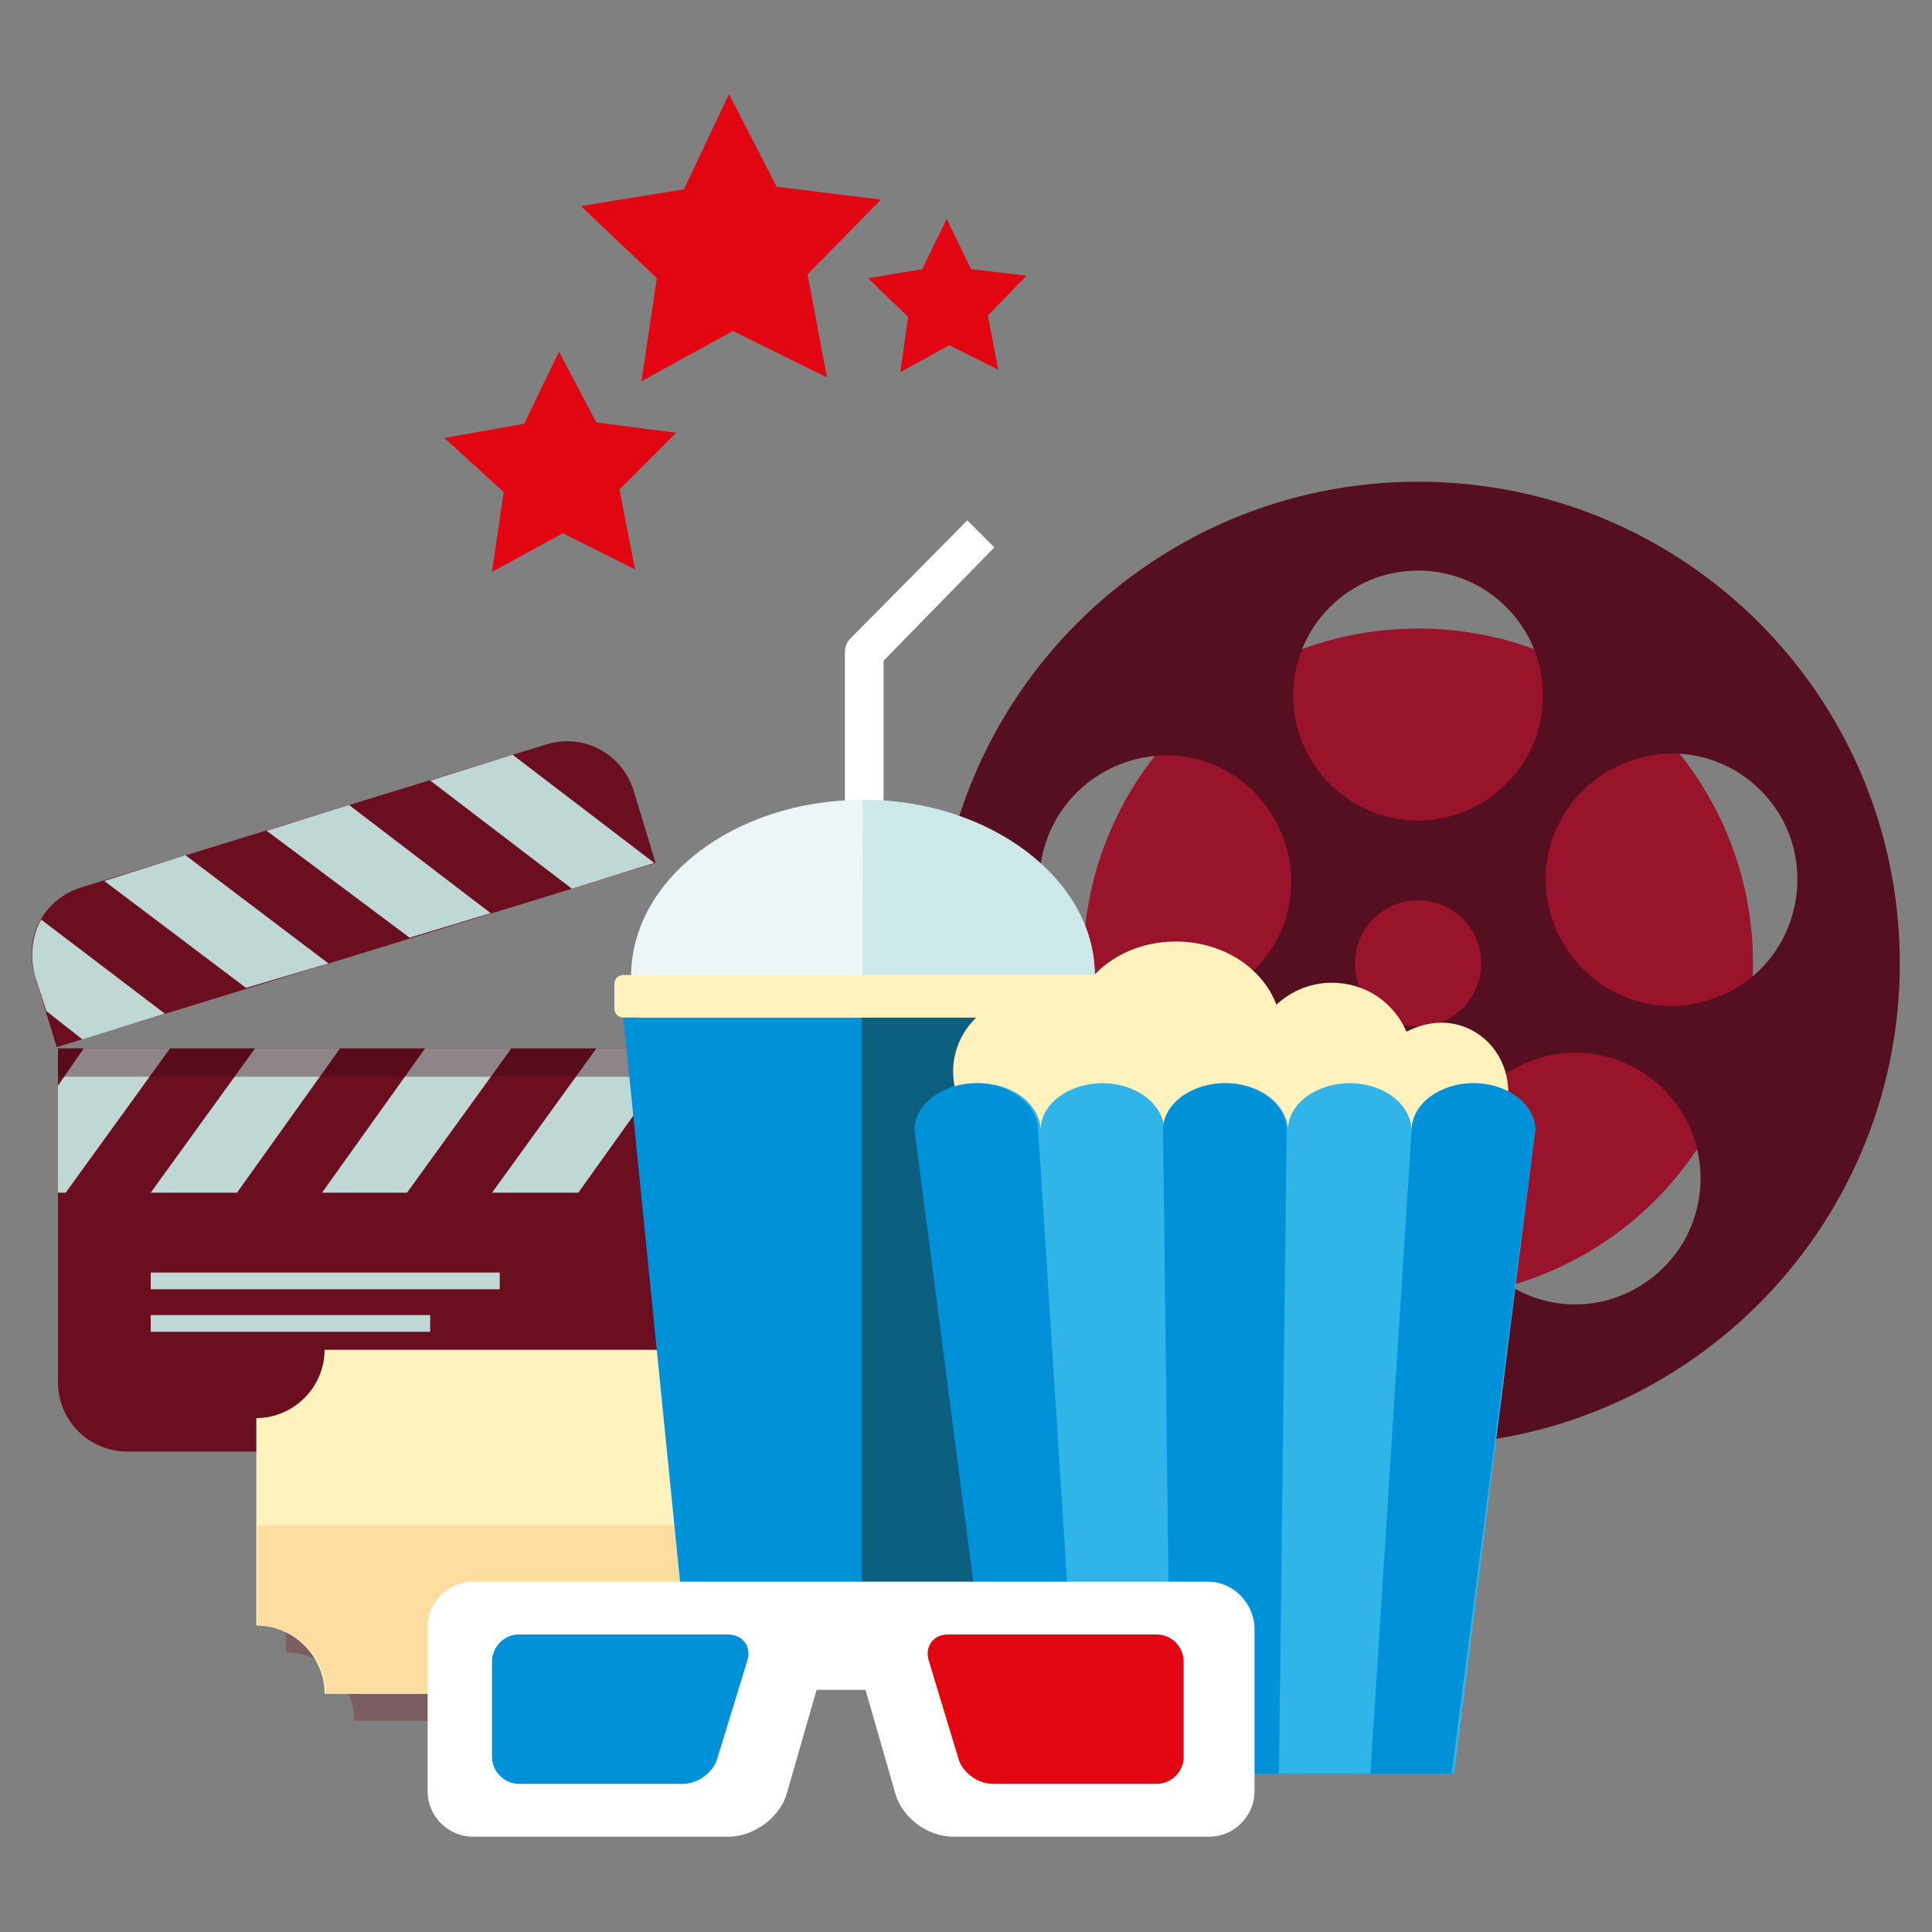
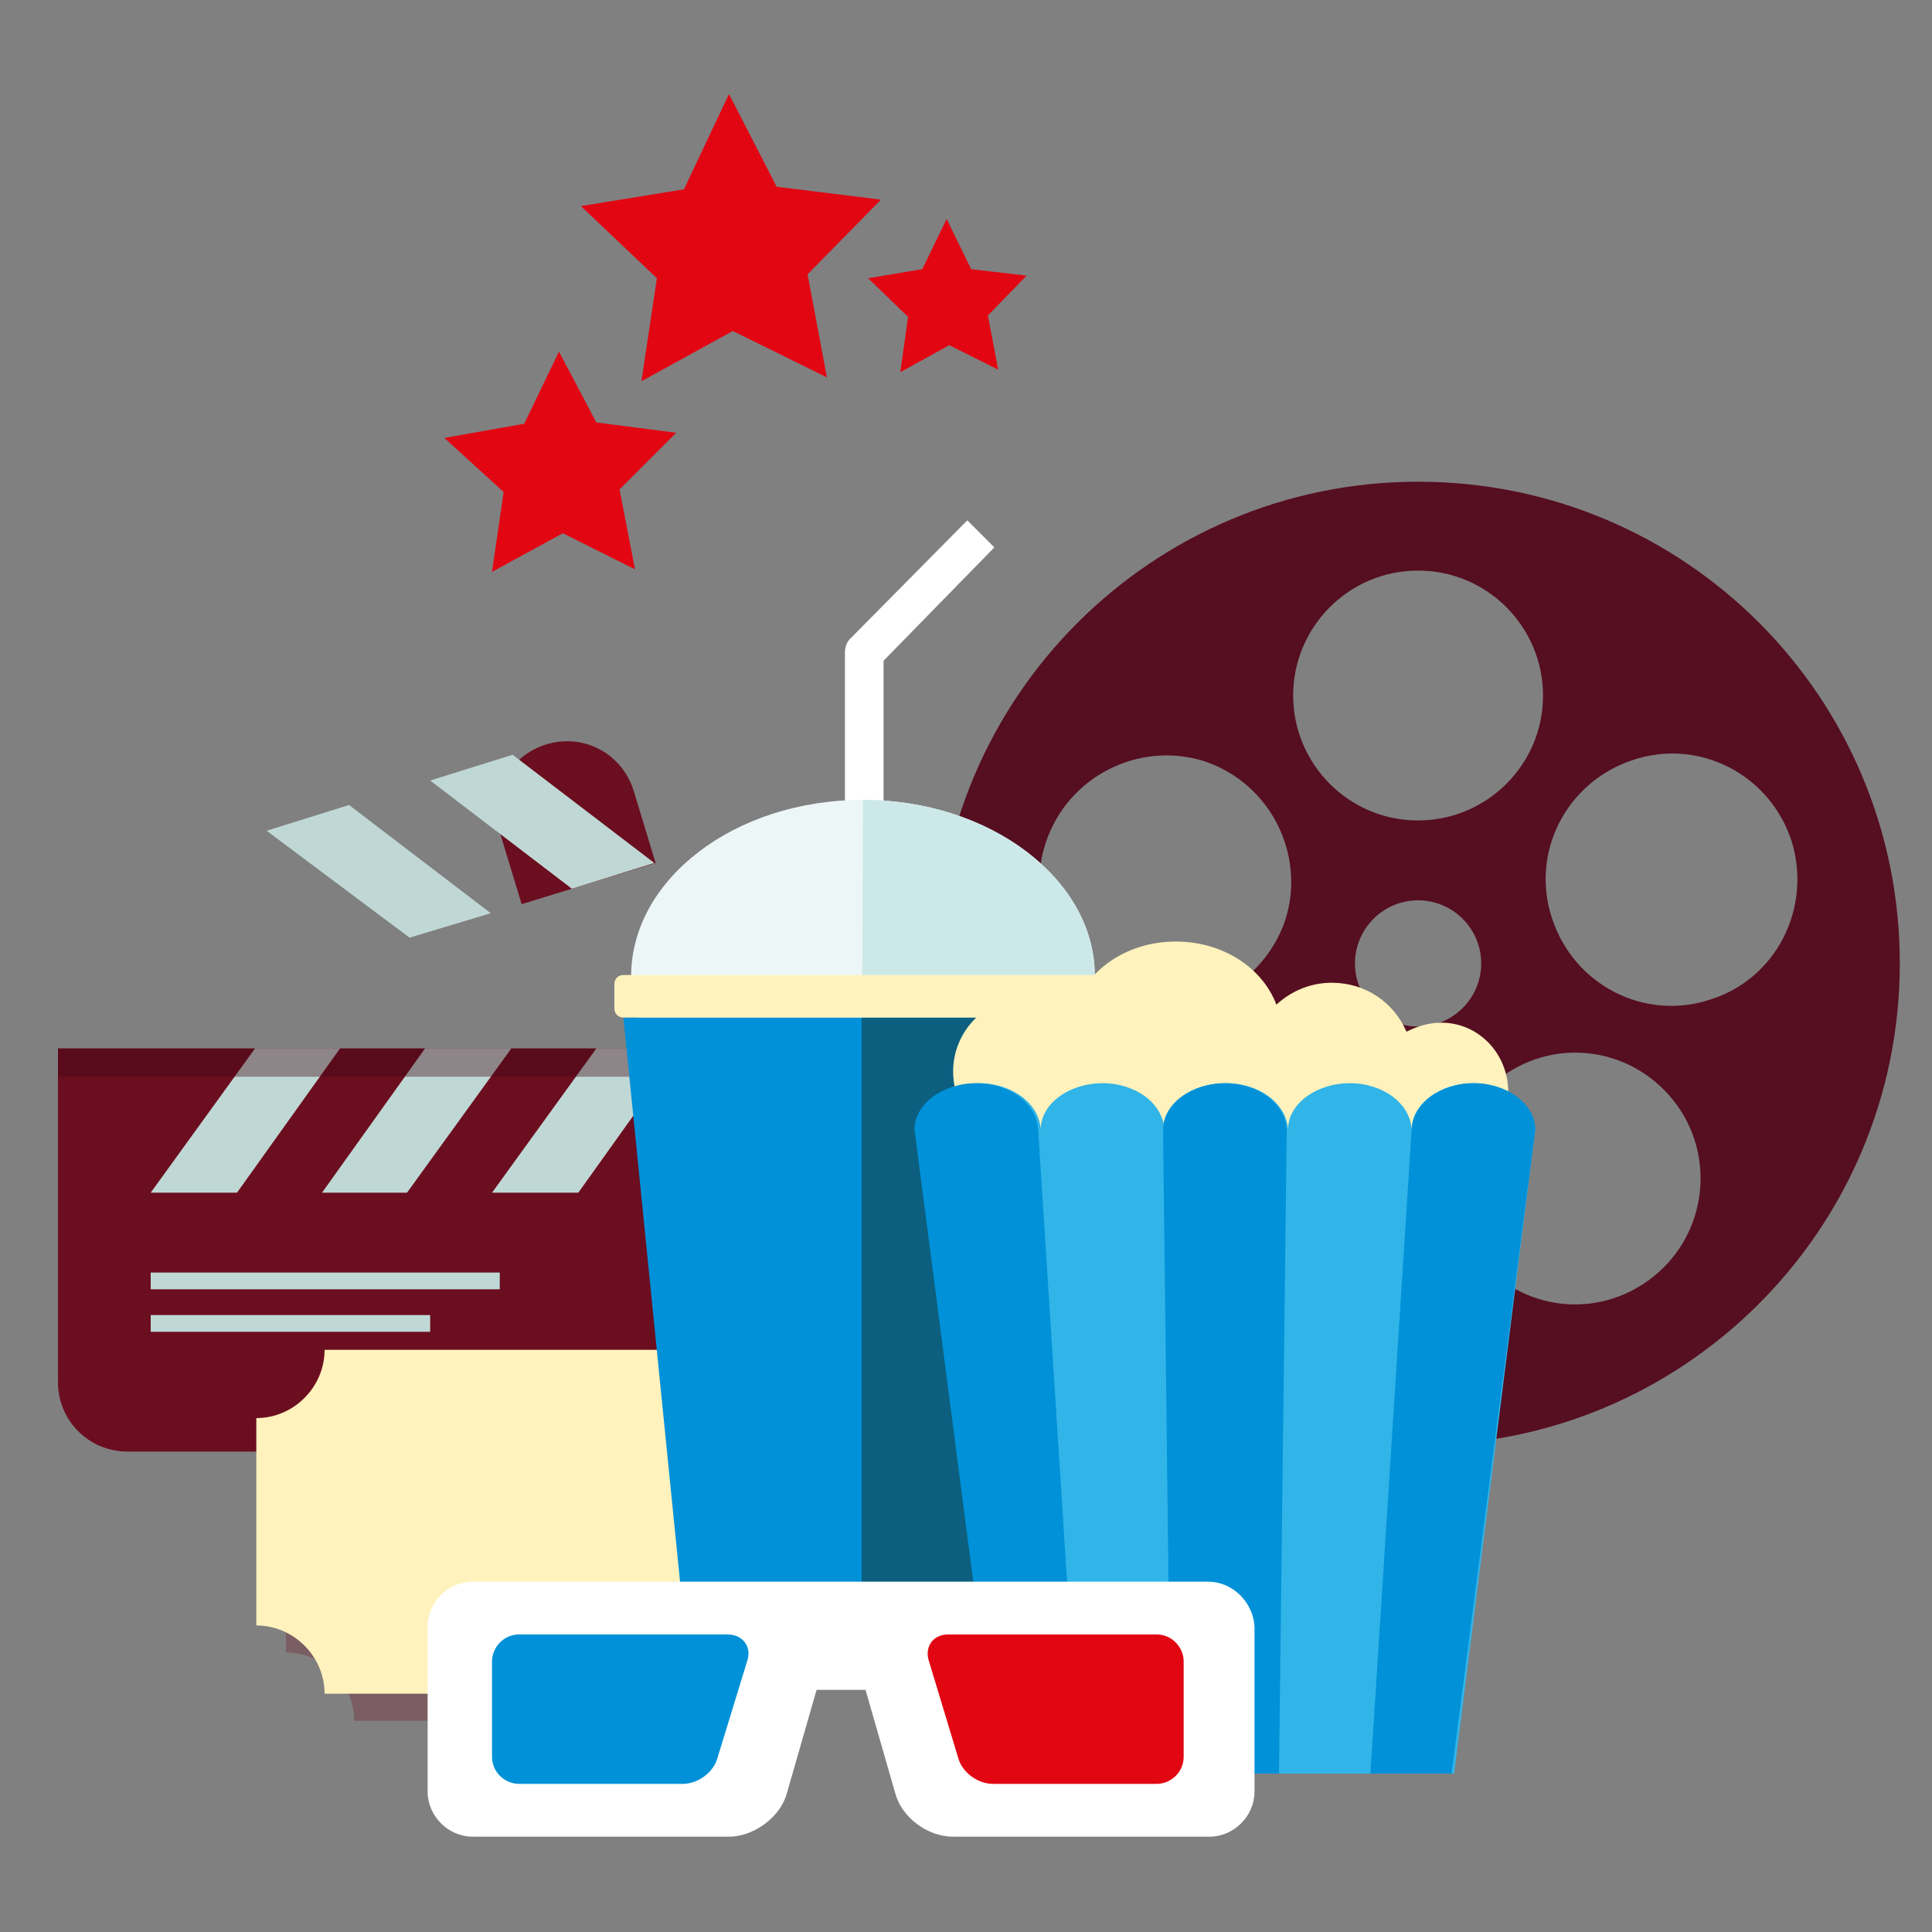
<svg xmlns="http://www.w3.org/2000/svg" version="1.1" id="Layer_1" x="0px" y="0px" viewBox="0 0 150 150" style="enable-background:new 0 0 150 150;" xml:space="preserve">
  <rect x="0" y="0" width="150" height="150" fill="#808080" stroke="none" />
  <style type="text/css">
	.st0{fill:#99142B;}
	.st1{fill:#560E21;}
	.st2{fill:#6B0E20;}
	.st3{fill:#C0D8D5;}
	.st4{opacity:0.4;fill:#420816;}
	.st5{opacity:0.3;fill:#6B0E20;}
	.st6{fill:#FFF2BD;}
	.st7{fill:#FFDC9F;}
	.st8{display:none;fill:#E59A48;}
	.st9{fill:#FFFFFF;}
	.st10{fill:#EDF6F7;}
	.st11{fill:#CDE8E8;}
	.st12{fill:#0091D8;}
	.st13{fill:#0D5F7F;}
	.st14{fill:#31B4E8;}
	.st15{fill:#E20613;}
</style>
  <g>
    <g>
-       <path class="st0" d="M136.1,74.8c0,14.4-11.6,26-26,26c-14.4,0-26-11.6-26-26c0-14.4,11.6-26,26-26    C124.5,48.8,136.1,60.4,136.1,74.8z" />
      <path class="st1" d="M110.1,37.4c-20.6,0-37.4,16.7-37.4,37.4c0,20.6,16.7,37.4,37.4,37.4c20.6,0,37.4-16.7,37.4-37.4    C147.5,54.1,130.8,37.4,110.1,37.4z M110.1,44.3c5.4,0,9.7,4.4,9.7,9.7c0,5.4-4.4,9.7-9.7,9.7c-5.4,0-9.7-4.4-9.7-9.7    C100.4,48.7,104.7,44.3,110.1,44.3z M81.2,65.4c1.7-5.1,7.2-7.9,12.3-6.3c5.1,1.7,7.9,7.2,6.3,12.3c-1.7,5.1-7.2,7.9-12.3,6.3    C82.3,76,79.5,70.5,81.2,65.4z M105.9,97.2c-3.2,4.4-9.3,5.3-13.6,2.2c-4.4-3.2-5.3-9.3-2.2-13.6c3.2-4.4,9.3-5.3,13.6-2.2    C108.1,86.8,109,92.9,105.9,97.2z M105.2,74.8c0-2.7,2.2-4.9,4.9-4.9c2.7,0,4.9,2.2,4.9,4.9c0,2.7-2.2,4.9-4.9,4.9    C107.4,79.7,105.2,77.5,105.2,74.8z M128,99.4c-4.4,3.2-10.4,2.2-13.6-2.2c-3.2-4.4-2.2-10.4,2.2-13.6c4.4-3.2,10.4-2.2,13.6,2.2    C133.3,90.1,132.4,96.2,128,99.4z M132.8,77.6c-5.1,1.7-10.6-1.1-12.3-6.3c-1.7-5.1,1.1-10.6,6.3-12.3c5.1-1.7,10.6,1.1,12.3,6.3    C140.7,70.5,137.9,76,132.8,77.6z" />
    </g>
    <g>
      <path class="st2" d="M4.5,81.4v25.9c0,3,2.4,5.4,5.4,5.4h37.8c3,0,5.4-2.4,5.4-5.4V81.4H4.5z" />
-       <path class="st2" d="M50.9,67l-1.7-5.6c-0.9-2.9-3.9-4.5-6.8-3.6L6.3,68.9c-2.9,0.9-4.5,3.9-3.6,6.8l1.7,5.6L50.9,67z" />
+       <path class="st2" d="M50.9,67l-1.7-5.6c-0.9-2.9-3.9-4.5-6.8-3.6c-2.9,0.9-4.5,3.9-3.6,6.8l1.7,5.6L50.9,67z" />
      <g>
-         <path class="st3" d="M2.7,75.7l0.9,2.8l2.8,2.2l6.4-2l-9.6-7.3C2.5,72.6,2.3,74.2,2.7,75.7z" />
-         <polygon class="st3" points="8.1,68.4 19.1,76.7 25.5,74.8 14.4,66.4    " />
        <polygon class="st3" points="20.7,64.5 31.8,72.8 38.1,70.9 27.1,62.5    " />
        <polygon class="st3" points="50.8,67 39.8,58.6 33.4,60.6 44.4,69    " />
      </g>
      <polygon class="st3" points="11.7,92.6 19.8,81.4 26.4,81.4 18.4,92.6   " />
      <polygon class="st3" points="25,92.6 33,81.4 39.7,81.4 31.6,92.6   " />
      <polygon class="st3" points="52.9,81.4 44.9,92.6 38.2,92.6 46.3,81.4   " />
-       <polygon class="st3" points="4.5,92.6 5.1,92.6 13.2,81.4 6.5,81.4 4.5,84.3   " />
      <rect x="11.7" y="98.8" class="st3" width="27.1" height="1.3" />
      <rect x="11.7" y="102.1" class="st3" width="21.7" height="1.3" />
      <rect x="4.5" y="81.4" class="st4" width="48.6" height="2.2" />
    </g>
    <g>
      <path class="st5" d="M57.5,106.9h-30c0,2.9-2.4,5.3-5.3,5.3v16.1c2.9,0,5.3,2.4,5.3,5.3h30c0-2.9,2.4-5.3,5.3-5.3v-16.1    C59.8,112.2,57.5,109.8,57.5,106.9z" />
      <path class="st6" d="M55.2,104.8h-30c0,2.9-2.4,5.3-5.3,5.3v16.1c2.9,0,5.3,2.4,5.3,5.3h30c0-2.9,2.4-5.3,5.3-5.3v-16.1    C57.6,110.1,55.2,107.7,55.2,104.8z" />
-       <path class="st7" d="M20,118.4v7.8c2.9,0,5.3,2.4,5.3,5.3h30c0-2.9,2.4-5.3,5.3-5.3v-7.8H20z" />
      <path class="st8" d="M51.7,109.3H28.8c-1.1,0-2,0.9-2,2V125c0,1.1,0.9,2,2,2h22.9c1.1,0,2-0.9,2-2v-13.8    C53.6,110.1,52.7,109.3,51.7,109.3z M52.8,125c0,0.7-0.5,1.2-1.2,1.2H28.8c-0.7,0-1.2-0.5-1.2-1.2v-13.8c0-0.7,0.5-1.2,1.2-1.2    h22.9c0.7,0,1.2,0.5,1.2,1.2V125z" />
    </g>
    <g>
      <path class="st9" d="M77.2,42.5l-2.1-2.1L66,49.6c-0.3,0.3-0.4,0.7-0.4,1.1c0,0,0,0,0,0v21.6c0,0.8,0.7,1.5,1.5,1.5    c0.8,0,1.5-0.7,1.5-1.5V51.3L77.2,42.5z" />
      <path class="st10" d="M85,75.8c0,7.5-8,13.7-18,13.7c-9.9,0-18-6.1-18-13.7c0-7.5,8-13.7,18-13.7C76.9,62.1,85,68.3,85,75.8z" />
      <path class="st11" d="M67,62.1C67,62.1,67,62.1,67,62.1l-0.1,27.3c0,0,0,0,0.1,0c9.9,0,18-6.1,18-13.7C85,68.3,76.9,62.1,67,62.1z    " />
      <polygon class="st12" points="81.1,124.8 53,124.8 48.4,79 85.6,79   " />
      <polygon class="st13" points="66.9,79 66.9,124.8 81.1,124.8 85.6,79   " />
      <path class="st6" d="M81.7,127.3c0,0.4-0.3,0.7-0.7,0.7H53c-0.4,0-0.7-0.3-0.7-0.7v-1.9c0-0.4,0.3-0.7,0.7-0.7h28    c0.4,0,0.7,0.3,0.7,0.7V127.3z" />
      <path class="st6" d="M86.3,78.3c0,0.4-0.3,0.7-0.7,0.7H48.4c-0.4,0-0.7-0.3-0.7-0.7v-1.9c0-0.4,0.3-0.7,0.7-0.7h37.2    c0.4,0,0.7,0.3,0.7,0.7V78.3z" />
    </g>
    <g>
      <path class="st6" d="M111.9,79.4c-1,0-1.9,0.3-2.7,0.7c-1-2.3-3.2-3.8-5.8-3.8c-1.6,0-3.1,0.6-4.3,1.7c-1.1-2.9-4.2-4.9-7.8-4.9    c-3.9,0-7.1,2.3-8,5.5c-1-0.8-2.2-1.2-3.5-1.2c-3.2,0-5.8,2.6-5.8,5.8c0,2.4,1.5,4.5,3.6,5.4c1.8,2.4,9,4.2,17.6,4.2    c6.9,0,16.5-2.8,16.7-2.8c2.9,0,5.2-2.3,5.2-5.2C117.1,81.8,114.8,79.4,111.9,79.4z" />
      <g>
        <path class="st14" d="M119.2,87.7c-0.1-2-2.2-3.6-4.8-3.6c-2.6,0-4.8,1.6-4.8,3.6h0c-0.1-2-2.2-3.6-4.8-3.6     c-2.6,0-4.8,1.6-4.8,3.6h0c-0.1-2-2.2-3.6-4.8-3.6c-2.6,0-4.8,1.6-4.8,3.6h0c-0.1-2-2.2-3.6-4.8-3.6s-4.8,1.6-4.8,3.6h0     c-0.1-2-2.2-3.6-4.8-3.6c-2.6,0-4.8,1.6-4.8,3.6h0l6.5,50h35.2L119.2,87.7L119.2,87.7z" />
        <path class="st12" d="M99.9,87.7c-0.1-2-2.2-3.6-4.8-3.6c-2.6,0-4.8,1.6-4.8,3.6l0.6,50h8.4L99.9,87.7z" />
        <path class="st12" d="M80.6,87.7c-0.1-2-2.2-3.6-4.8-3.6c-2.6,0-4.8,1.6-4.8,3.6h0l6.5,50h6.3L80.6,87.7z" />
        <path class="st12" d="M109.6,87.7c0.1-2,2.2-3.6,4.8-3.6c2.6,0,4.8,1.6,4.8,3.6h0l-6.5,50h-6.3L109.6,87.7z" />
      </g>
    </g>
    <g>
      <path class="st9" d="M93.8,122.8H36.7c-1.9,0-3.5,1.6-3.5,3.5v12.8c0,1.9,1.6,3.5,3.5,3.5h19.9c1.9,0,4-1.5,4.5-3.4l2.3-8h3.8    l2.3,8c0.5,1.9,2.5,3.4,4.5,3.4h19.9c1.9,0,3.5-1.6,3.5-3.5v-12.8C97.3,124.4,95.7,122.8,93.8,122.8z" />
      <path class="st12" d="M56.5,126.9H40.3c-1.2,0-2.1,1-2.1,2.1v7.4c0,1.2,1,2.1,2.1,2.1H53c1.2,0,2.4-0.9,2.7-2L58,129    C58.4,127.9,57.7,126.9,56.5,126.9z" />
      <path class="st15" d="M73.6,126.9h16.2c1.2,0,2.1,1,2.1,2.1v7.4c0,1.2-1,2.1-2.1,2.1H77.1c-1.2,0-2.4-0.9-2.7-2l-2.3-7.6    C71.8,127.9,72.4,126.9,73.6,126.9z" />
    </g>
    <g>
      <polygon class="st15" points="64.2,29.3 56.9,25.7 49.8,29.6 51,21.6 45.1,16 53.1,14.7 56.6,7.3 60.3,14.5 68.4,15.5 62.7,21.3       " />
      <polygon class="st15" points="49.3,44.2 43.7,41.4 38.2,44.4 39.1,38.2 34.5,34 40.7,32.9 43.4,27.3 46.3,32.8 52.5,33.6 48.1,38       " />
      <polygon class="st15" points="77.5,28.7 73.7,26.8 69.9,28.9 70.5,24.6 67.4,21.6 71.6,20.9 73.5,17 75.4,20.9 79.7,21.4     76.7,24.5   " />
    </g>
  </g>
</svg>